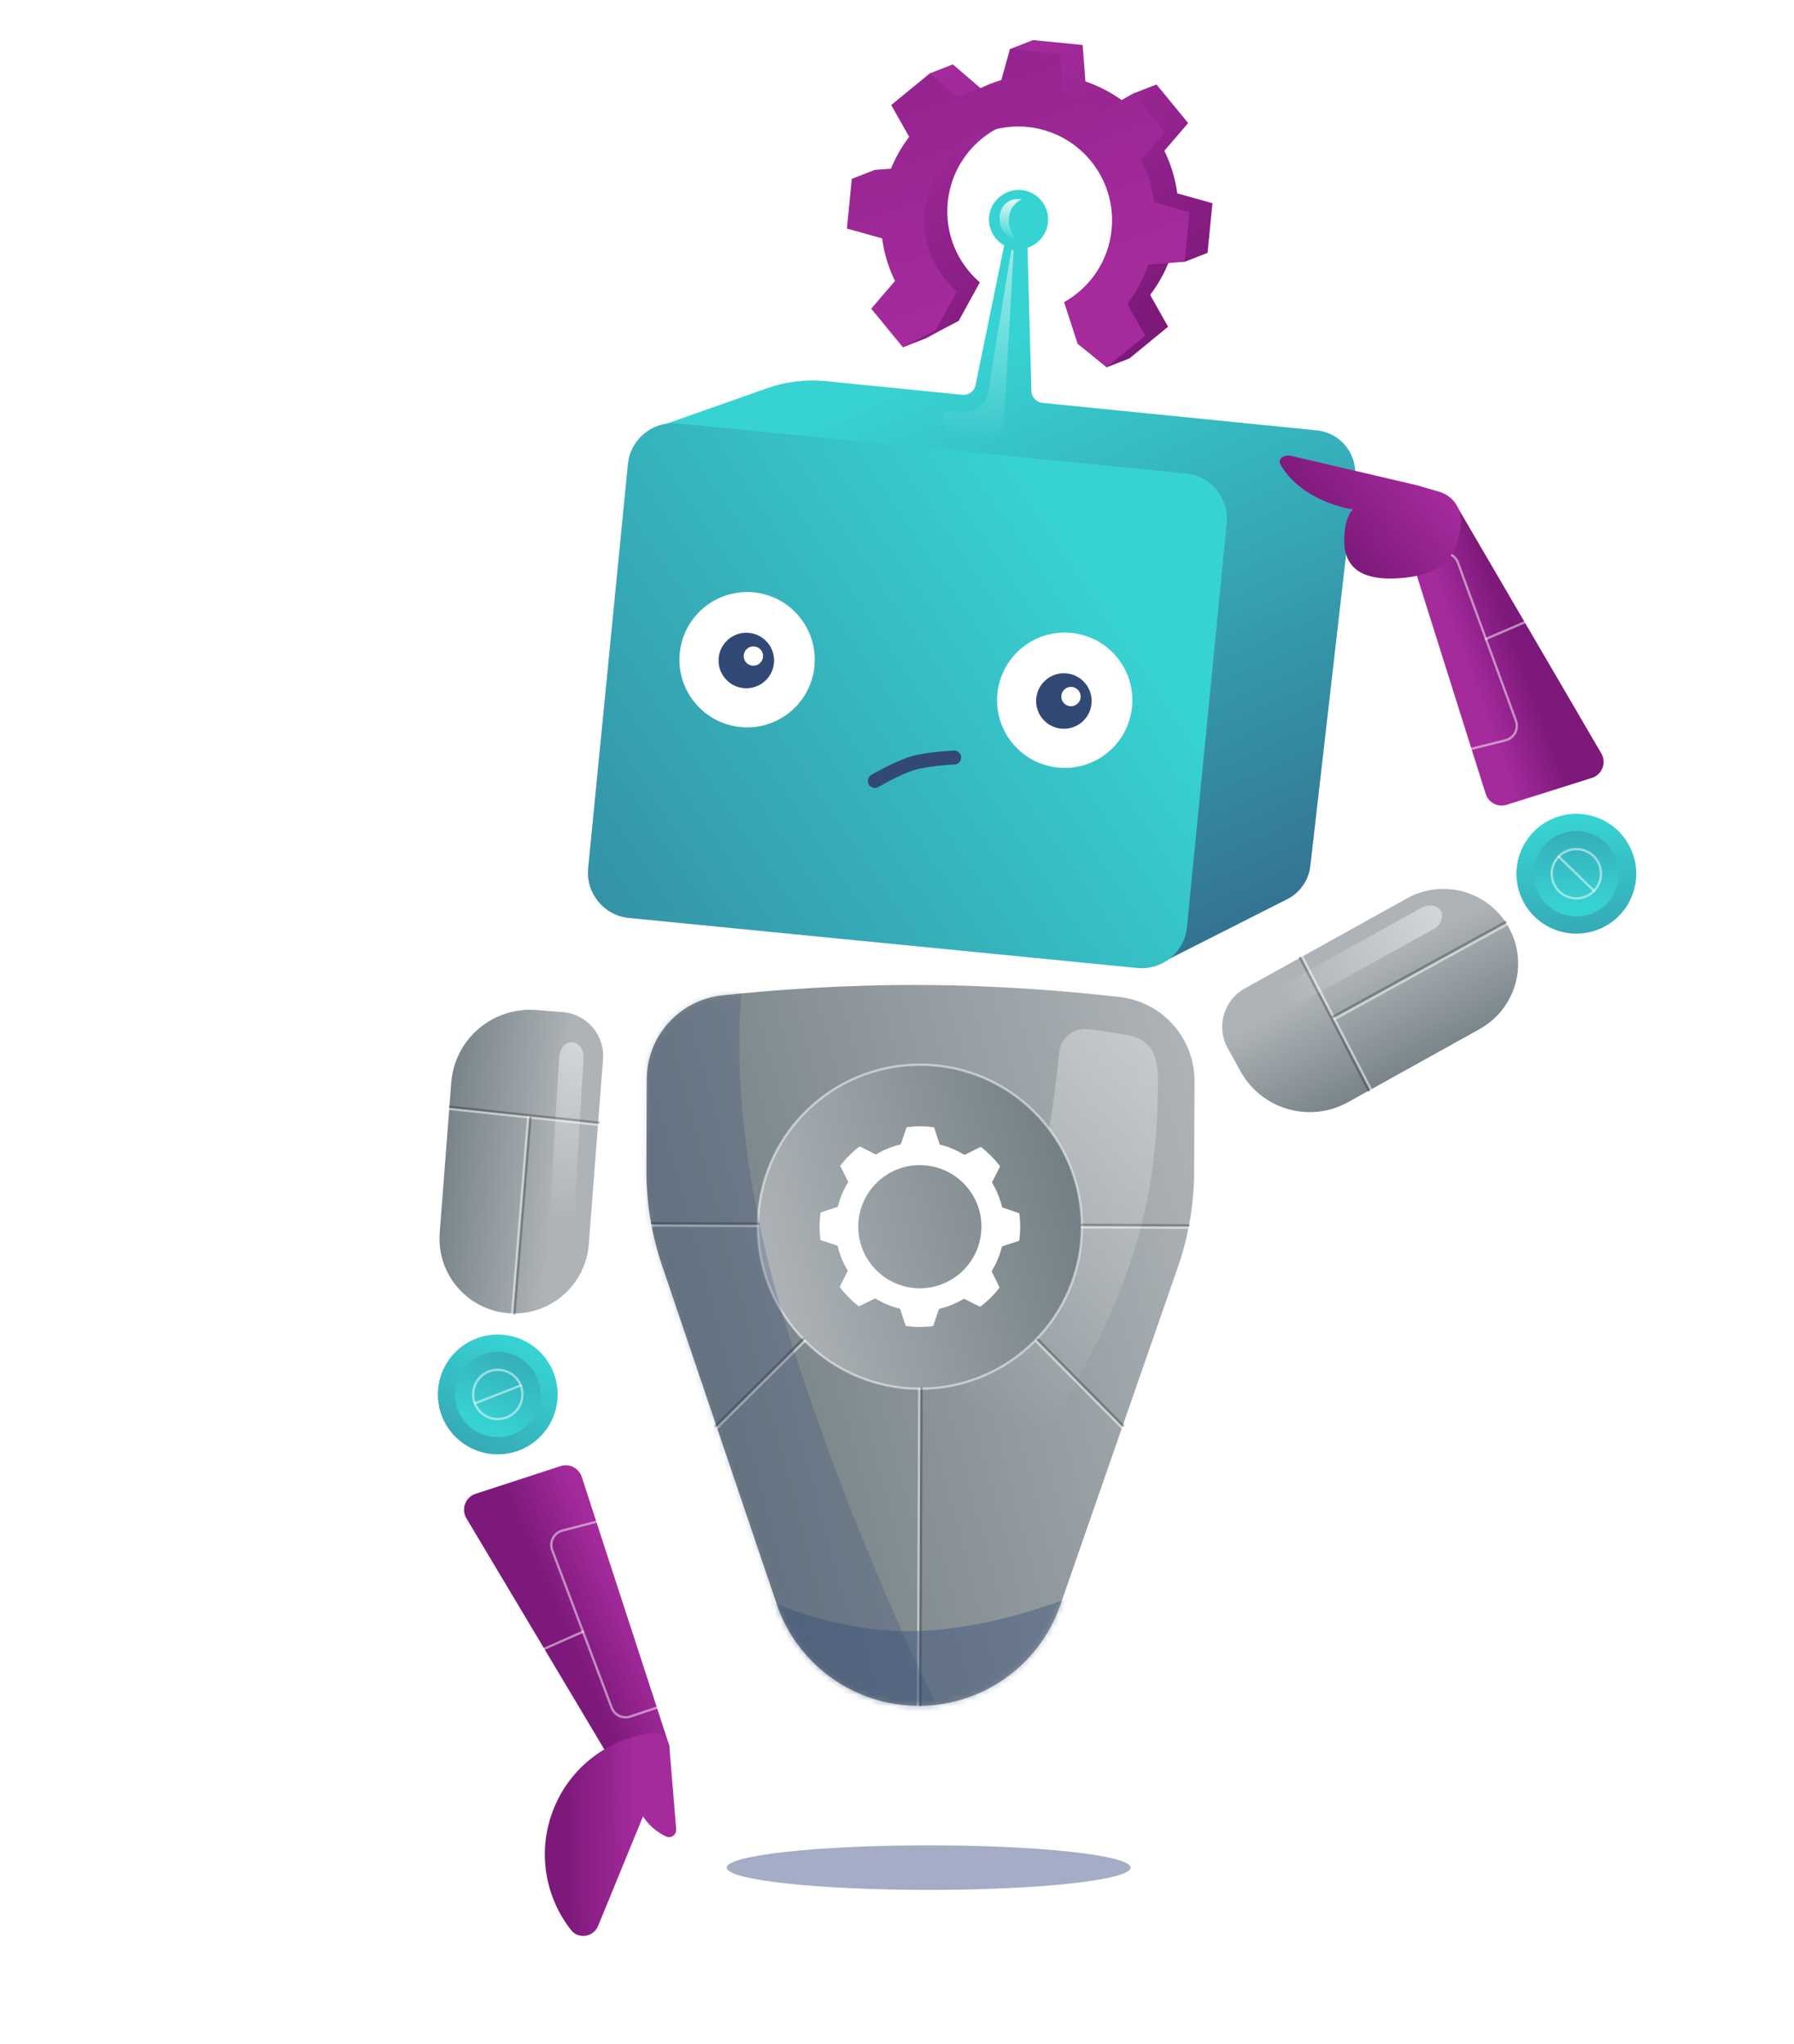
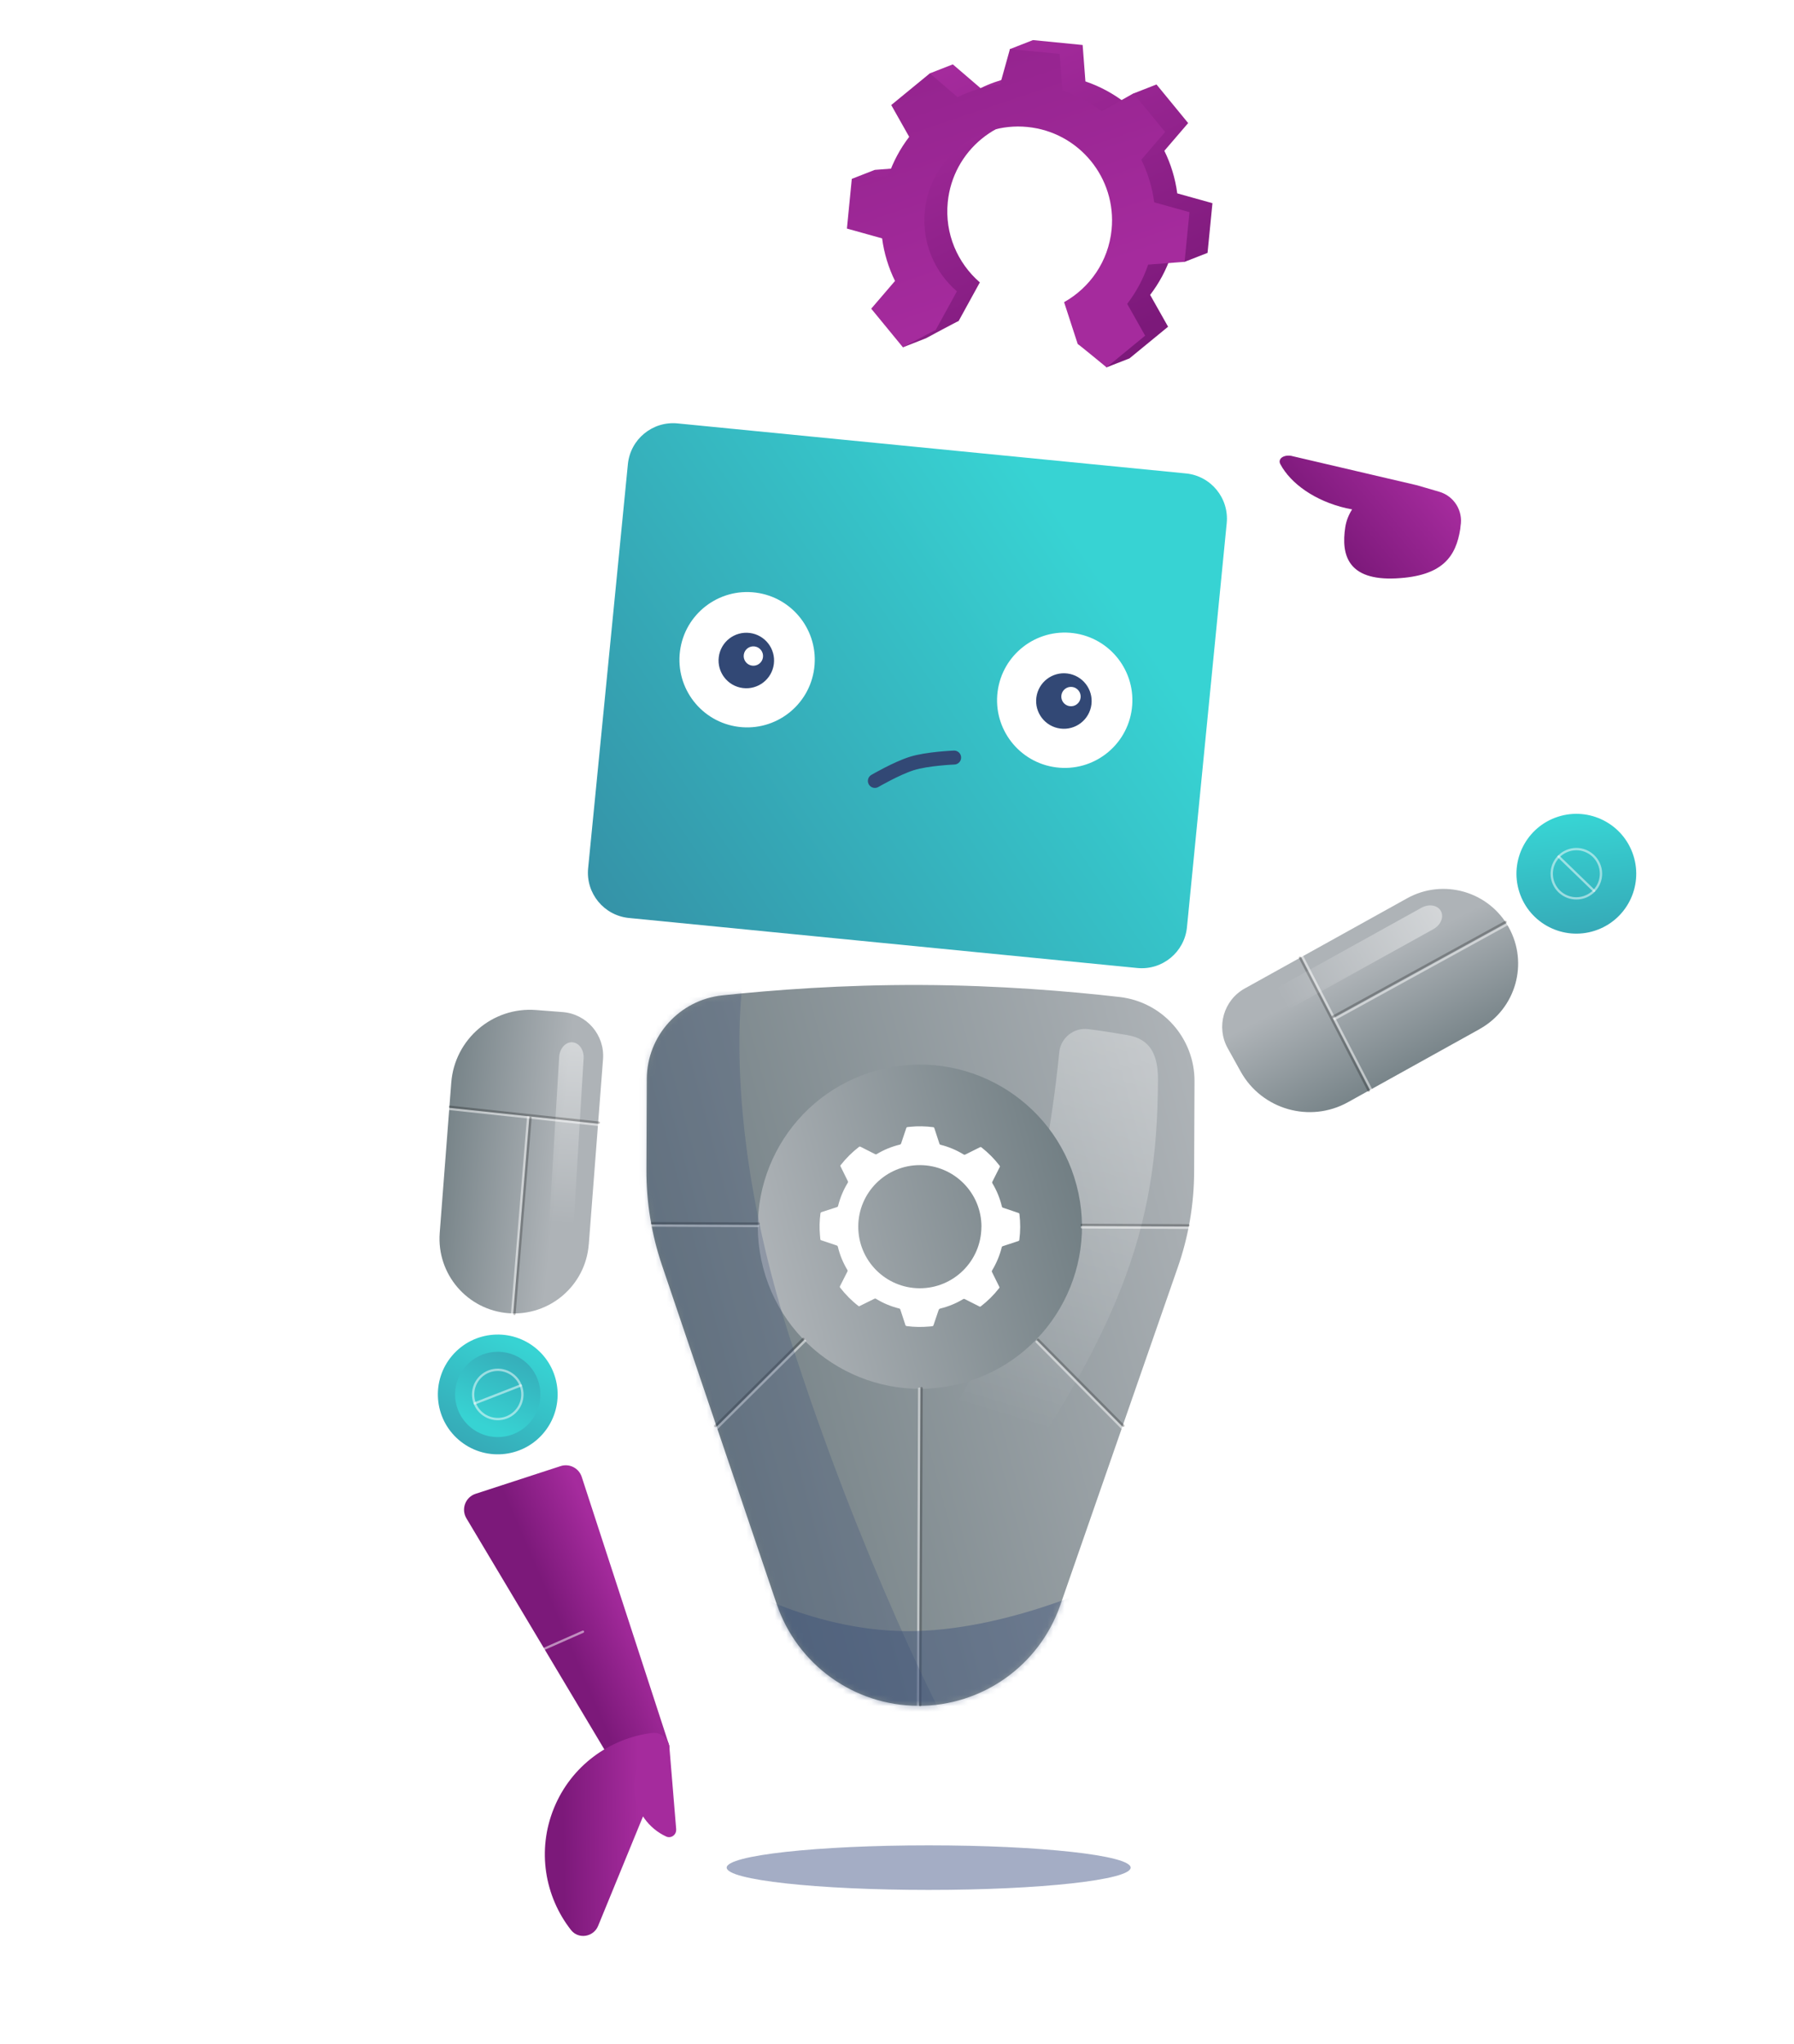
<svg xmlns="http://www.w3.org/2000/svg" width="316" height="360" viewBox="0 0 316 360" fill="none">
-   <path d="M135.061 68.393C138.423 67.206 142.007 66.775 145.557 67.134L169.507 69.537C170.606 69.65 171.611 68.909 171.834 67.827L176.88 43.206C174.992 42.156 173.883 39.997 174.279 37.751C174.768 34.992 177.493 33.055 180.256 33.513C183.13 33.987 185.054 36.717 184.537 39.578C184.184 41.542 182.766 43.054 180.992 43.62L181.674 68.869C181.701 69.951 182.535 70.851 183.616 70.955L231.951 75.797C236.119 76.214 239.14 79.959 238.661 84.124L230.806 152.516C230.52 155.024 228.99 157.221 226.739 158.36L205.852 168.932L151.583 127.404L116.023 75.112L135.067 68.394L135.061 68.393Z" fill="url(#paint0_linear_725_9517)" />
  <path d="M179.914 35.089C178.107 34.811 176.413 35.835 176.101 37.856C175.79 39.877 177.06 41.803 178.836 42.077C177.707 40.335 177.577 39.262 177.752 38.129C177.926 37.002 178.376 35.993 179.914 35.089Z" fill="url(#paint1_linear_725_9517)" />
  <path d="M176.879 73.414L178.533 44.237C178.549 43.933 178.16 43.892 178.114 44.192C176.873 51.75 174.507 66.151 174.06 69.048C173.676 71.54 171.565 72.945 168.405 72.458C164.492 71.854 165.357 76.653 171.028 77.527C175.168 78.166 176.756 76.649 176.885 73.415L176.879 73.414Z" fill="url(#paint2_linear_725_9517)" />
  <path d="M216.077 92.133L209.075 163.3C208.642 167.7 204.724 170.917 200.323 170.484L110.779 161.673C106.378 161.24 103.162 157.322 103.595 152.921L110.597 81.754C111.03 77.354 114.949 74.138 119.349 74.57L208.894 83.381C213.294 83.814 216.51 87.732 216.077 92.133Z" fill="url(#paint3_linear_725_9517)" />
  <path d="M153.474 36.09L150.037 31.503L154.087 29.92L159.34 29.52L160.729 28.851C161.579 26.549 162.742 24.415 164.195 22.52L161.034 16.916L163.97 14.503L163.782 12.919L167.832 11.337L172.716 15.526C174.297 14.748 175.982 14.149 177.72 13.734L177.897 8.645L181.947 7.062L190.699 7.923L191.189 14.338C193.715 15.198 196.042 16.454 198.099 18.031L198.8 17.638L199.659 16.46L203.709 14.877L209.287 21.676L205.092 26.559C206.238 28.886 207.015 31.407 207.365 34.057L213.563 35.785L212.702 44.536L208.652 46.119L206.541 45.003L206.281 45.026C205.421 47.552 204.165 49.879 202.588 51.936L205.749 57.54L198.95 63.119L194.9 64.701L191.602 55.559L192.345 54.319L191.473 51.639C193.587 50.454 195.415 48.804 196.835 46.835L198.17 44.602L199.131 32.198C197.179 26.109 191.778 21.451 185.009 20.784C175.924 19.89 167.833 26.529 166.94 35.615C166.39 41.167 168.671 46.34 172.593 49.736L168.852 56.545C168.796 56.505 163.079 59.585 163.079 59.585L159.029 61.168L159.951 55.924L159.922 55.744L157.494 52.786L159.131 50.875L157.637 41.66L155.978 39.448L153.212 38.676L153.466 36.101L153.474 36.09Z" fill="url(#paint4_linear_725_9517)" />
  <path d="M203.307 35.626C202.956 32.983 202.179 30.455 201.034 28.128L205.229 23.245L199.65 16.447L194.046 19.608C191.989 18.03 189.662 16.774 187.136 15.914L186.646 9.5L177.894 8.639L176.167 14.837C173.523 15.188 170.995 15.964 168.668 17.11L163.784 12.92L156.986 18.499L160.147 24.103C158.569 26.161 157.313 28.488 156.454 31.013L150.039 31.503L149.178 40.255L155.376 41.983C155.727 44.626 156.503 47.154 157.649 49.481L153.459 54.365L159.038 61.163C159.038 61.163 164.755 58.083 164.812 58.123L168.552 51.314C164.63 47.919 162.35 42.745 162.899 37.193C163.793 28.108 171.883 21.468 180.969 22.362C190.054 23.255 196.694 31.346 195.8 40.431C195.252 46.015 191.977 50.664 187.432 53.217L189.831 60.59C189.892 60.562 194.91 64.697 194.91 64.697L201.708 59.118L198.547 53.514C200.125 51.457 201.38 49.13 202.24 46.604L208.655 46.114L209.516 37.362L203.318 35.634L203.307 35.626Z" fill="url(#paint5_linear_725_9517)" />
  <path d="M168.062 133.421C168.062 133.421 163.321 133.613 160.613 134.465C157.906 135.317 154.103 137.537 154.103 137.537" stroke="#324875" stroke-width="2.461" stroke-miterlimit="10" stroke-linecap="round" />
  <path d="M186.034 135.149C179.505 134.316 174.888 128.348 175.721 121.819C176.554 115.289 182.522 110.672 189.051 111.505C195.58 112.338 200.198 118.306 199.365 124.835C198.532 131.364 192.563 135.982 186.034 135.149Z" fill="white" />
  <path d="M186.777 128.314C184.098 127.972 182.204 125.524 182.546 122.846C182.888 120.168 185.336 118.274 188.014 118.615C190.692 118.957 192.586 121.405 192.245 124.083C191.903 126.761 189.455 128.655 186.777 128.314Z" fill="#324875" />
  <path d="M188.43 124.371C187.496 124.252 186.835 123.398 186.954 122.463C187.073 121.528 187.928 120.867 188.862 120.987C189.797 121.106 190.458 121.96 190.339 122.895C190.22 123.83 189.365 124.491 188.43 124.371Z" fill="white" />
  <path d="M130.089 128.011C123.56 127.178 118.942 121.21 119.775 114.681C120.608 108.152 126.577 103.534 133.106 104.367C139.635 105.2 144.252 111.168 143.419 117.698C142.586 124.227 136.618 128.844 130.089 128.011Z" fill="white" />
  <path d="M130.839 121.177C128.161 120.835 126.267 118.387 126.609 115.709C126.95 113.031 129.398 111.137 132.077 111.478C134.755 111.82 136.649 114.268 136.307 116.946C135.965 119.625 133.517 121.519 130.839 121.177Z" fill="#324875" />
  <path d="M132.485 117.234C131.551 117.114 130.889 116.26 131.009 115.325C131.128 114.391 131.982 113.73 132.917 113.849C133.852 113.968 134.513 114.823 134.393 115.757C134.274 116.692 133.42 117.353 132.485 117.234Z" fill="white" />
  <g style="mix-blend-mode:multiply" opacity="0.4" filter="url(#filter0_f_725_9517)">
    <ellipse cx="163.578" cy="328.926" rx="35.578" ry="3.926" fill="#1B336D" />
  </g>
-   <path d="M257.08 89.918L282.062 132.7C283.021 134.335 282.206 136.44 280.396 137.006L265.393 141.739C263.84 142.232 262.181 141.368 261.687 139.807L246.871 92.83C246.312 91.053 247.511 89.209 249.365 89.005L254.203 88.467C255.365 88.337 256.493 88.903 257.08 89.909L257.08 89.918Z" fill="url(#paint6_linear_725_9517)" />
  <path opacity="0.5" d="M248.837 99.032L253.538 97.512C254.884 97.077 256.327 97.786 256.812 99.108L267.014 126.925C267.552 128.389 266.697 130 265.19 130.38L259.201 131.878" stroke="white" stroke-width="0.41" stroke-linecap="round" stroke-linejoin="round" />
  <path opacity="0.5" d="M261.732 112.534L268.57 109.59" stroke="white" stroke-width="0.41" stroke-linecap="round" stroke-linejoin="round" />
  <path d="M227.615 80.327L249.617 85.47L253.518 86.609C256.128 87.371 257.743 89.978 257.263 92.654V92.654C257.246 92.812 257.245 92.969 257.219 93.128C256.456 98.072 254.06 101.478 245.873 101.864C237.456 102.263 236.198 97.803 236.96 92.85C237.137 91.704 237.562 90.657 238.163 89.717C237.803 89.653 237.44 89.573 237.078 89.493C231.648 88.225 227.355 85.19 225.52 81.743C225.005 80.771 226.181 79.989 227.614 80.319L227.615 80.327Z" fill="url(#paint7_linear_725_9517)" />
  <path d="M280.902 163.92C286.446 162.131 289.49 156.186 287.701 150.642C285.912 145.098 279.967 142.054 274.423 143.843C268.879 145.632 265.835 151.577 267.624 157.121C269.413 162.665 275.358 165.709 280.902 163.92Z" fill="url(#paint8_linear_725_9517)" />
-   <path d="M279.97 161.031C283.919 159.757 286.087 155.523 284.813 151.574C283.539 147.625 279.304 145.457 275.355 146.731C271.406 148.005 269.238 152.24 270.513 156.189C271.787 160.138 276.021 162.306 279.97 161.031Z" fill="url(#paint9_linear_725_9517)" />
  <path opacity="0.5" d="M278.996 158.011C281.276 157.275 282.528 154.829 281.792 152.549C281.056 150.268 278.611 149.016 276.33 149.752C274.05 150.488 272.798 152.933 273.534 155.214C274.27 157.494 276.715 158.746 278.996 158.011Z" stroke="white" stroke-width="0.41" stroke-linecap="round" stroke-linejoin="round" />
  <path opacity="0.5" d="M274.539 150.855L280.782 156.899" stroke="white" stroke-width="0.41" stroke-linecap="round" stroke-linejoin="round" />
  <path d="M260.639 181.232L237.435 194.119C230.723 197.846 222.254 195.419 218.531 188.714L216.249 184.605C214.178 180.877 215.52 176.163 219.256 174.088L247.853 158.207C254.206 154.679 262.225 156.971 265.753 163.325C269.281 169.678 266.989 177.697 260.635 181.225L260.639 181.232Z" fill="url(#paint10_linear_725_9517)" />
  <path opacity="0.5" d="M229.387 168.473L241.496 191.869" stroke="white" stroke-width="0.41" stroke-linecap="round" stroke-linejoin="round" />
  <path opacity="0.5" d="M235.084 179.476L265.453 162.798" stroke="white" stroke-width="0.41" stroke-linecap="round" stroke-linejoin="round" />
  <path style="mix-blend-mode:multiply" opacity="0.5" d="M224.294 204.612L275.074 177.069L265.395 159.224L214.615 186.767L224.294 204.612Z" fill="url(#paint11_linear_725_9517)" />
  <path style="mix-blend-mode:multiply" opacity="0.5" d="M211.427 177.367L225.404 203.135L238.952 195.787L224.975 170.019L211.427 177.367Z" fill="url(#paint12_linear_725_9517)" />
  <path opacity="0.25" d="M228.988 168.679L241.093 192.085" stroke="black" stroke-width="0.41" stroke-linecap="round" stroke-linejoin="round" />
  <path opacity="0.25" d="M234.816 179.045L265.187 162.375" stroke="black" stroke-width="0.41" stroke-linecap="round" stroke-linejoin="round" />
  <path d="M250.39 159.868L219.524 176.982C218.215 177.706 217.615 179.132 218.194 180.178C218.773 181.224 220.296 181.482 221.605 180.758L252.47 163.644C253.779 162.92 254.379 161.494 253.8 160.448C253.222 159.402 251.699 159.144 250.39 159.868Z" fill="url(#paint13_linear_725_9517)" />
  <path d="M161.71 300.43C172.994 300.479 183.058 293.349 186.762 282.698L207.467 223.178C209.344 217.783 210.317 212.118 210.336 206.41L210.404 190.437C210.433 182.85 204.754 176.458 197.217 175.592C188.446 174.587 176.03 173.532 162.231 173.473C148.433 173.413 136.016 174.37 127.234 175.303C119.69 176.102 113.958 182.446 113.928 190.032L113.861 206.005C113.833 211.716 114.764 217.392 116.591 222.797L136.804 282.486C140.423 293.169 150.427 300.381 161.708 300.422L161.71 300.43Z" fill="url(#paint14_linear_725_9517)" />
  <path d="M198.575 182.301C195.988 181.859 194.079 181.543 191.667 181.25C189.124 180.942 186.824 182.792 186.577 185.344C181.351 237.993 161.488 256.536 161.488 256.536C161.488 256.536 165.701 278.56 167.94 275.58C198.208 235.22 203.841 215.952 203.97 190.245C203.994 185.766 202.646 182.993 198.583 182.299L198.575 182.301Z" fill="url(#paint15_linear_725_9517)" />
  <path d="M169.363 243.631C184.599 239.583 193.668 223.95 189.62 208.715C185.572 193.479 169.94 184.409 154.704 188.457C139.468 192.506 130.399 208.138 134.447 223.374C138.495 238.61 154.127 247.679 169.363 243.631Z" fill="url(#paint16_linear_725_9517)" />
  <path d="M151.217 230.019C149.999 229.078 148.921 227.99 147.975 226.764C147.908 226.672 147.917 226.61 147.96 226.514C148.395 225.66 148.828 224.798 149.263 223.944C149.313 223.846 149.318 223.768 149.255 223.657C148.492 222.383 147.927 221.023 147.585 219.578C147.551 219.451 147.493 219.39 147.371 219.346C146.467 219.043 145.563 218.74 144.66 218.437C144.558 218.404 144.495 218.362 144.496 218.234C144.486 218.008 144.449 217.771 144.432 217.547C144.313 216.271 144.351 215.005 144.513 213.732C144.533 213.582 144.591 213.516 144.732 213.47C145.631 213.18 146.518 212.877 147.419 212.595C147.546 212.561 147.602 212.487 147.628 212.361C147.987 210.933 148.546 209.588 149.316 208.331C149.388 208.219 149.39 208.133 149.333 208.012C148.903 207.159 148.488 206.302 148.066 205.447C148.01 205.334 148.017 205.264 148.095 205.176C149.027 203.986 150.096 202.93 151.292 202.001C151.404 201.912 151.481 201.917 151.6 201.979C152.444 202.408 153.296 202.835 154.139 203.264C154.248 203.32 154.333 203.323 154.434 203.254C155.7 202.493 157.055 201.938 158.49 201.591C158.617 201.557 158.68 201.506 158.724 201.384C159.019 200.483 159.334 199.593 159.629 198.691C159.669 198.553 159.742 198.508 159.875 198.498C160.034 198.49 160.197 198.464 160.354 198.448C161.693 198.312 163.034 198.346 164.37 198.518C164.493 198.536 164.54 198.583 164.579 198.7C164.873 199.615 165.181 200.517 165.475 201.432C165.502 201.535 165.559 201.588 165.669 201.618C167.104 201.975 168.452 202.542 169.716 203.31C169.849 203.393 169.948 203.384 170.075 203.316C170.914 202.898 171.755 202.488 172.593 202.062C172.713 202.004 172.791 202.009 172.898 202.091C174.089 203.03 175.143 204.091 176.064 205.289C176.141 205.388 176.144 205.463 176.086 205.563C175.651 206.417 175.226 207.277 174.791 208.131C174.741 208.229 174.744 208.305 174.803 208.4C175.576 209.679 176.125 211.044 176.477 212.495C176.508 212.614 176.557 212.669 176.667 212.699C177.568 212.995 178.458 213.31 179.362 213.613C179.482 213.649 179.554 213.697 179.569 213.846C179.748 215.352 179.746 216.846 179.551 218.349C179.533 218.473 179.49 218.535 179.366 218.577C178.459 218.869 177.554 219.168 176.649 219.468C176.546 219.496 176.481 219.538 176.453 219.656C176.092 221.11 175.516 222.485 174.737 223.77C174.684 223.86 174.685 223.928 174.726 224.019C175.159 224.88 175.586 225.751 176.01 226.614C176.063 226.719 176.054 226.781 175.986 226.875C175.049 228.075 173.974 229.141 172.762 230.074C172.67 230.141 172.604 230.15 172.504 230.092C171.66 229.662 170.81 229.243 169.964 228.806C169.836 228.738 169.744 228.746 169.62 228.821C168.376 229.568 167.051 230.106 165.641 230.455C165.467 230.502 165.384 230.575 165.327 230.742C165.03 231.636 164.725 232.532 164.418 233.42C164.399 233.476 164.34 233.542 164.292 233.555C164.116 233.593 163.941 233.606 163.758 233.621C162.399 233.744 161.038 233.732 159.69 233.547C159.575 233.527 159.522 233.49 159.485 233.381C159.191 232.466 158.881 231.556 158.589 230.649C158.56 230.538 158.501 230.477 158.383 230.449C156.94 230.094 155.584 229.529 154.318 228.754C154.205 228.682 154.12 228.679 154.001 228.745C153.148 229.175 152.291 229.589 151.435 230.012C151.39 230.032 151.352 230.051 151.307 230.071C151.275 230.046 151.237 230.031 151.212 230.003L151.217 230.019ZM172.875 216.092C172.902 210.093 168.061 205.226 162.055 205.201C156.074 205.178 151.199 210.02 151.175 216.001C151.154 221.99 155.989 226.867 161.978 226.888C167.967 226.91 172.844 222.075 172.865 216.086L172.875 216.092Z" fill="white" />
-   <path opacity="0.5" d="M161.92 244.582C146.159 244.517 133.442 231.695 133.497 215.929C133.552 200.196 146.376 187.454 162.108 187.509C177.908 187.563 190.633 200.383 190.565 216.161C190.5 231.921 177.672 244.648 161.92 244.582Z" stroke="white" stroke-width="0.41" stroke-linecap="round" stroke-linejoin="round" />
  <path opacity="0.5" d="M161.918 244.582L161.694 300.434" stroke="white" stroke-width="0.41" stroke-linecap="round" stroke-linejoin="round" />
  <path opacity="0.25" d="M162.333 244.472L162.1 300.326" stroke="black" stroke-width="0.41" stroke-linecap="round" stroke-linejoin="round" />
  <path opacity="0.5" d="M133.497 215.929L114.762 215.848" stroke="white" stroke-width="0.41" stroke-linecap="round" stroke-linejoin="round" />
  <path opacity="0.25" d="M133.612 215.499L114.869 215.421" stroke="black" stroke-width="0.41" stroke-linecap="round" stroke-linejoin="round" />
  <path opacity="0.25" d="M190.541 215.726L209.326 215.802" stroke="black" stroke-width="0.41" stroke-linecap="round" stroke-linejoin="round" />
  <path opacity="0.5" d="M190.572 216.159L209.349 216.237" stroke="white" stroke-width="0.41" stroke-linecap="round" stroke-linejoin="round" />
  <path opacity="0.5" d="M141.788 236.148L126.304 251.499" stroke="white" stroke-width="0.41" stroke-linecap="round" stroke-linejoin="round" />
  <path opacity="0.25" d="M141.485 235.804L126.009 251.152" stroke="black" stroke-width="0.41" stroke-linecap="round" stroke-linejoin="round" />
  <path opacity="0.5" d="M182.602 236.312L197.627 251.466" stroke="white" stroke-width="0.41" stroke-linecap="round" stroke-linejoin="round" />
  <path opacity="0.25" d="M182.846 235.949L197.869 251.095" stroke="black" stroke-width="0.41" stroke-linecap="round" stroke-linejoin="round" />
  <mask id="mask0_725_9517" style="mask-type:alpha" maskUnits="userSpaceOnUse" x="113" y="173" width="98" height="128">
    <path d="M161.71 300.43C172.994 300.479 183.058 293.349 186.762 282.698L207.467 223.178C209.344 217.783 210.317 212.118 210.336 206.41L210.404 190.437C210.433 182.85 204.754 176.458 197.217 175.592C188.446 174.587 176.03 173.532 162.231 173.473C148.433 173.413 136.016 174.37 127.234 175.303C119.69 176.102 113.958 182.446 113.928 190.032L113.861 206.005C113.833 211.716 114.764 217.392 116.591 222.797L136.804 282.486C140.423 293.169 150.427 300.381 161.708 300.422L161.71 300.43Z" fill="url(#paint17_linear_725_9517)" />
  </mask>
  <g mask="url(#mask0_725_9517)">
    <g style="mix-blend-mode:multiply" opacity="0.25" filter="url(#filter1_f_725_9517)">
      <path d="M136.033 312.294L166.885 304.096C166.885 304.096 151.793 275.432 138.964 235.133C126.135 194.834 131.246 169.959 131.246 169.959L100.393 178.157L136.033 312.294Z" fill="url(#paint18_linear_725_9517)" style="mix-blend-mode:multiply" />
    </g>
    <g style="mix-blend-mode:multiply" opacity="0.4" filter="url(#filter2_f_725_9517)">
      <path d="M197.265 314.556L196.835 277.821C196.835 277.821 179.001 286.802 161.301 287.262C143.601 287.721 128.688 278.617 128.688 278.617L129.117 315.352L197.265 314.556Z" fill="url(#paint19_linear_725_9517)" style="mix-blend-mode:multiply" />
    </g>
  </g>
  <path d="M103.712 219.164L106.219 186.549C106.545 182.297 103.36 178.572 99.099 178.244L94.413 177.884C86.758 177.296 80.074 183.034 79.486 190.681L77.452 217.145C76.895 224.391 82.323 230.723 89.569 231.28C96.815 231.837 103.147 226.409 103.704 219.163L103.712 219.164Z" fill="url(#paint20_linear_725_9517)" />
  <path d="M102.799 186.394L100.684 221.623C100.596 223.117 99.569 224.273 98.376 224.203C97.183 224.132 96.292 222.87 96.38 221.377L98.495 186.147C98.583 184.654 99.611 183.497 100.804 183.568C101.997 183.639 102.887 184.901 102.799 186.394Z" fill="url(#paint21_linear_725_9517)" />
  <path d="M80.803 253.589C76.384 249.793 75.879 243.133 79.675 238.714C83.471 234.295 90.131 233.79 94.55 237.586C98.969 241.383 99.473 248.042 95.677 252.461C91.881 256.88 85.222 257.385 80.803 253.589Z" fill="url(#paint22_linear_725_9517)" />
  <path d="M82.781 251.286C79.633 248.582 79.273 243.839 81.978 240.691C84.681 237.544 89.425 237.184 92.572 239.888C95.72 242.592 96.079 247.336 93.376 250.483C90.672 253.631 85.928 253.99 82.781 251.286Z" fill="url(#paint23_linear_725_9517)" />
  <path opacity="0.5" d="M84.849 248.879C83.031 247.318 82.823 244.578 84.385 242.76C85.947 240.943 88.686 240.735 90.504 242.297C92.321 243.858 92.529 246.598 90.968 248.415C89.406 250.233 86.666 250.441 84.849 248.879Z" stroke="white" stroke-width="0.41" stroke-linecap="round" stroke-linejoin="round" />
  <path opacity="0.5" d="M91.727 244.007L83.631 247.162" stroke="white" stroke-width="0.41" stroke-linecap="round" stroke-linejoin="round" />
  <path opacity="0.5" d="M105.348 198.105L79.153 195.304" stroke="white" stroke-width="0.41" stroke-linecap="round" stroke-linejoin="round" />
  <path opacity="0.25" d="M105.465 197.719L79.265 194.924" stroke="black" stroke-width="0.41" stroke-linecap="round" stroke-linejoin="round" />
  <path opacity="0.5" d="M93.028 196.788L90.202 231.32" stroke="white" stroke-width="0.41" stroke-linecap="round" stroke-linejoin="round" />
  <path opacity="0.25" d="M93.442 196.873L90.616 231.405" stroke="black" stroke-width="0.41" stroke-linecap="round" stroke-linejoin="round" />
  <path d="M107.548 309.946L82.156 267.405C81.183 265.776 81.979 263.665 83.782 263.085L98.743 258.211C100.291 257.705 101.959 258.552 102.465 260.101L117.725 306.933C118.305 308.703 117.114 310.561 115.269 310.78L110.44 311.363C109.284 311.506 108.15 310.944 107.548 309.946V309.946Z" fill="url(#paint24_linear_725_9517)" />
  <path d="M105.351 339.194C104.545 341.158 101.898 341.593 100.579 339.916C95.95 334.01 94.536 325.853 97.586 318.412C100.637 310.97 107.371 306.157 114.823 305.205C116.93 304.935 118.513 307.103 117.707 309.066L105.351 339.194Z" fill="url(#paint25_linear_725_9517)" />
  <path d="M119.098 322.185C119.176 323.137 118.202 323.853 117.339 323.446C114.275 322.03 112.042 319.043 111.743 315.444C111.443 311.836 113.163 308.532 115.953 306.628C116.739 306.092 117.823 306.638 117.9 307.589L119.107 322.185L119.098 322.185Z" fill="#A52B9D" />
-   <path opacity="0.5" d="M115.711 300.748L111.025 302.314C109.689 302.762 108.235 302.069 107.738 300.75L97.276 273.029C96.722 271.571 97.561 269.953 99.069 269.562L105.043 268.008" stroke="white" stroke-width="0.41" stroke-linecap="round" stroke-linejoin="round" />
  <path opacity="0.5" d="M102.681 287.373L95.875 290.382" stroke="white" stroke-width="0.41" stroke-linecap="round" stroke-linejoin="round" />
  <defs>
    <filter id="filter0_f_725_9517" x="115.541" y="312.541" width="96.073" height="32.769" filterUnits="userSpaceOnUse" color-interpolation-filters="sRGB">
      <feFlood flood-opacity="0" result="BackgroundImageFix" />
      <feBlend mode="normal" in="SourceGraphic" in2="BackgroundImageFix" result="shape" />
      <feGaussianBlur stdDeviation="6.229" result="effect1_foregroundBlur_725_9517" />
    </filter>
    <filter id="filter1_f_725_9517" x="83.988" y="153.555" width="99.301" height="175.143" filterUnits="userSpaceOnUse" color-interpolation-filters="sRGB">
      <feFlood flood-opacity="0" result="BackgroundImageFix" />
      <feBlend mode="normal" in="SourceGraphic" in2="BackgroundImageFix" result="shape" />
      <feGaussianBlur stdDeviation="8.202" result="effect1_foregroundBlur_725_9517" />
    </filter>
    <filter id="filter2_f_725_9517" x="112.283" y="261.416" width="101.385" height="70.341" filterUnits="userSpaceOnUse" color-interpolation-filters="sRGB">
      <feFlood flood-opacity="0" result="BackgroundImageFix" />
      <feBlend mode="normal" in="SourceGraphic" in2="BackgroundImageFix" result="shape" />
      <feGaussianBlur stdDeviation="8.202" result="effect1_foregroundBlur_725_9517" />
    </filter>
    <linearGradient id="paint0_linear_725_9517" x1="170.229" y1="61.971" x2="235.743" y2="210.126" gradientUnits="userSpaceOnUse">
      <stop stop-color="#37D3D3" />
      <stop offset="1" stop-color="#324875" />
    </linearGradient>
    <linearGradient id="paint1_linear_725_9517" x1="177.059" y1="42.581" x2="178.398" y2="33.902" gradientUnits="userSpaceOnUse">
      <stop stop-color="white" stop-opacity="0" />
      <stop offset="1" stop-color="white" />
    </linearGradient>
    <linearGradient id="paint2_linear_725_9517" x1="178.739" y1="77.89" x2="184.085" y2="10.327" gradientUnits="userSpaceOnUse">
      <stop stop-color="white" stop-opacity="0" />
      <stop offset="1" stop-color="white" />
    </linearGradient>
    <linearGradient id="paint3_linear_725_9517" x1="193.067" y1="100.078" x2="3.961" y2="227.87" gradientUnits="userSpaceOnUse">
      <stop stop-color="#37D3D3" />
      <stop offset="1" stop-color="#324875" />
    </linearGradient>
    <linearGradient id="paint4_linear_725_9517" x1="169.531" y1="10" x2="193.491" y2="61.48" gradientUnits="userSpaceOnUse">
      <stop stop-color="#A52B9D" />
      <stop offset="1" stop-color="#7C197A" />
    </linearGradient>
    <linearGradient id="paint5_linear_725_9517" x1="183.513" y1="51.145" x2="148.324" y2="-52.893" gradientUnits="userSpaceOnUse">
      <stop stop-color="#A52B9D" />
      <stop offset="1" stop-color="#7C197A" />
    </linearGradient>
    <linearGradient id="paint6_linear_725_9517" x1="257.474" y1="115.704" x2="266.816" y2="112.251" gradientUnits="userSpaceOnUse">
      <stop stop-color="#A52B9D" />
      <stop offset="1" stop-color="#7C197A" />
    </linearGradient>
    <linearGradient id="paint7_linear_725_9517" x1="250.171" y1="81.428" x2="233.811" y2="95.127" gradientUnits="userSpaceOnUse">
      <stop stop-color="#A52B9D" />
      <stop offset="1" stop-color="#7C197A" />
    </linearGradient>
    <linearGradient id="paint8_linear_725_9517" x1="276.541" y1="144.478" x2="284.554" y2="211.851" gradientUnits="userSpaceOnUse">
      <stop stop-color="#37D3D3" />
      <stop offset="1" stop-color="#324875" />
    </linearGradient>
    <linearGradient id="paint9_linear_725_9517" x1="277.753" y1="159.903" x2="276.995" y2="109.055" gradientUnits="userSpaceOnUse">
      <stop stop-color="#37D3D3" />
      <stop offset="1" stop-color="#324875" />
    </linearGradient>
    <linearGradient id="paint10_linear_725_9517" x1="238.901" y1="170.742" x2="249.218" y2="190.644" gradientUnits="userSpaceOnUse">
      <stop stop-color="#AEB3B7" />
      <stop offset="1" stop-color="#727F84" />
    </linearGradient>
    <linearGradient id="paint11_linear_725_9517" x1="226.518" y1="315.211" x2="234.81" y2="332.59" gradientUnits="userSpaceOnUse">
      <stop stop-color="#324875" stop-opacity="0" />
      <stop offset="1" stop-color="#324875" />
    </linearGradient>
    <linearGradient id="paint12_linear_725_9517" x1="108.6" y1="183.604" x2="99.281" y2="191.564" gradientUnits="userSpaceOnUse">
      <stop stop-color="#324875" stop-opacity="0" />
      <stop offset="1" stop-color="#324875" />
    </linearGradient>
    <linearGradient id="paint13_linear_725_9517" x1="225.776" y1="176.085" x2="286.301" y2="141.936" gradientUnits="userSpaceOnUse">
      <stop stop-color="white" stop-opacity="0" />
      <stop offset="1" stop-color="white" />
    </linearGradient>
    <linearGradient id="paint14_linear_725_9517" x1="218.428" y1="218.594" x2="122.152" y2="244.174" gradientUnits="userSpaceOnUse">
      <stop stop-color="#AEB3B7" />
      <stop offset="1" stop-color="#727F84" />
    </linearGradient>
    <linearGradient id="paint15_linear_725_9517" x1="177.05" y1="250.296" x2="240.569" y2="39.843" gradientUnits="userSpaceOnUse">
      <stop stop-color="white" stop-opacity="0" />
      <stop offset="1" stop-color="white" />
    </linearGradient>
    <linearGradient id="paint16_linear_725_9517" x1="134.447" y1="223.374" x2="189.62" y2="208.715" gradientUnits="userSpaceOnUse">
      <stop stop-color="#AEB3B7" />
      <stop offset="1" stop-color="#727F84" />
    </linearGradient>
    <linearGradient id="paint17_linear_725_9517" x1="218.428" y1="218.594" x2="122.152" y2="244.174" gradientUnits="userSpaceOnUse">
      <stop stop-color="#AEB3B7" />
      <stop offset="1" stop-color="#727F84" />
    </linearGradient>
    <linearGradient id="paint18_linear_725_9517" x1="194.77" y1="184.679" x2="165.752" y2="194.028" gradientUnits="userSpaceOnUse">
      <stop stop-color="#324875" stop-opacity="0" />
      <stop offset="1" stop-color="#324875" />
    </linearGradient>
    <linearGradient id="paint19_linear_725_9517" x1="-359.942" y1="-160.481" x2="-349.336" y2="-119.984" gradientUnits="userSpaceOnUse">
      <stop stop-color="#324875" stop-opacity="0" />
      <stop offset="1" stop-color="#324875" />
    </linearGradient>
    <linearGradient id="paint20_linear_725_9517" x1="98.455" y1="204.723" x2="76.156" y2="202.359" gradientUnits="userSpaceOnUse">
      <stop stop-color="#AEB3B7" />
      <stop offset="1" stop-color="#727F84" />
    </linearGradient>
    <linearGradient id="paint21_linear_725_9517" x1="98.795" y1="215.596" x2="103.474" y2="146.261" gradientUnits="userSpaceOnUse">
      <stop stop-color="white" stop-opacity="0" />
      <stop offset="1" stop-color="white" />
    </linearGradient>
    <linearGradient id="paint22_linear_725_9517" x1="92.351" y1="237.352" x2="58.877" y2="296.368" gradientUnits="userSpaceOnUse">
      <stop stop-color="#37D3D3" />
      <stop offset="1" stop-color="#324875" />
    </linearGradient>
    <linearGradient id="paint23_linear_725_9517" x1="85.262" y1="251.104" x2="105.648" y2="204.516" gradientUnits="userSpaceOnUse">
      <stop stop-color="#37D3D3" />
      <stop offset="1" stop-color="#324875" />
    </linearGradient>
    <linearGradient id="paint24_linear_725_9517" x1="110.505" y1="282.236" x2="99.145" y2="287.155" gradientUnits="userSpaceOnUse">
      <stop stop-color="#A52B9D" />
      <stop offset="1" stop-color="#7C197A" />
    </linearGradient>
    <linearGradient id="paint25_linear_725_9517" x1="112.579" y1="323.019" x2="99.169" y2="323.196" gradientUnits="userSpaceOnUse">
      <stop stop-color="#A52B9D" />
      <stop offset="1" stop-color="#7C197A" />
    </linearGradient>
  </defs>
</svg>